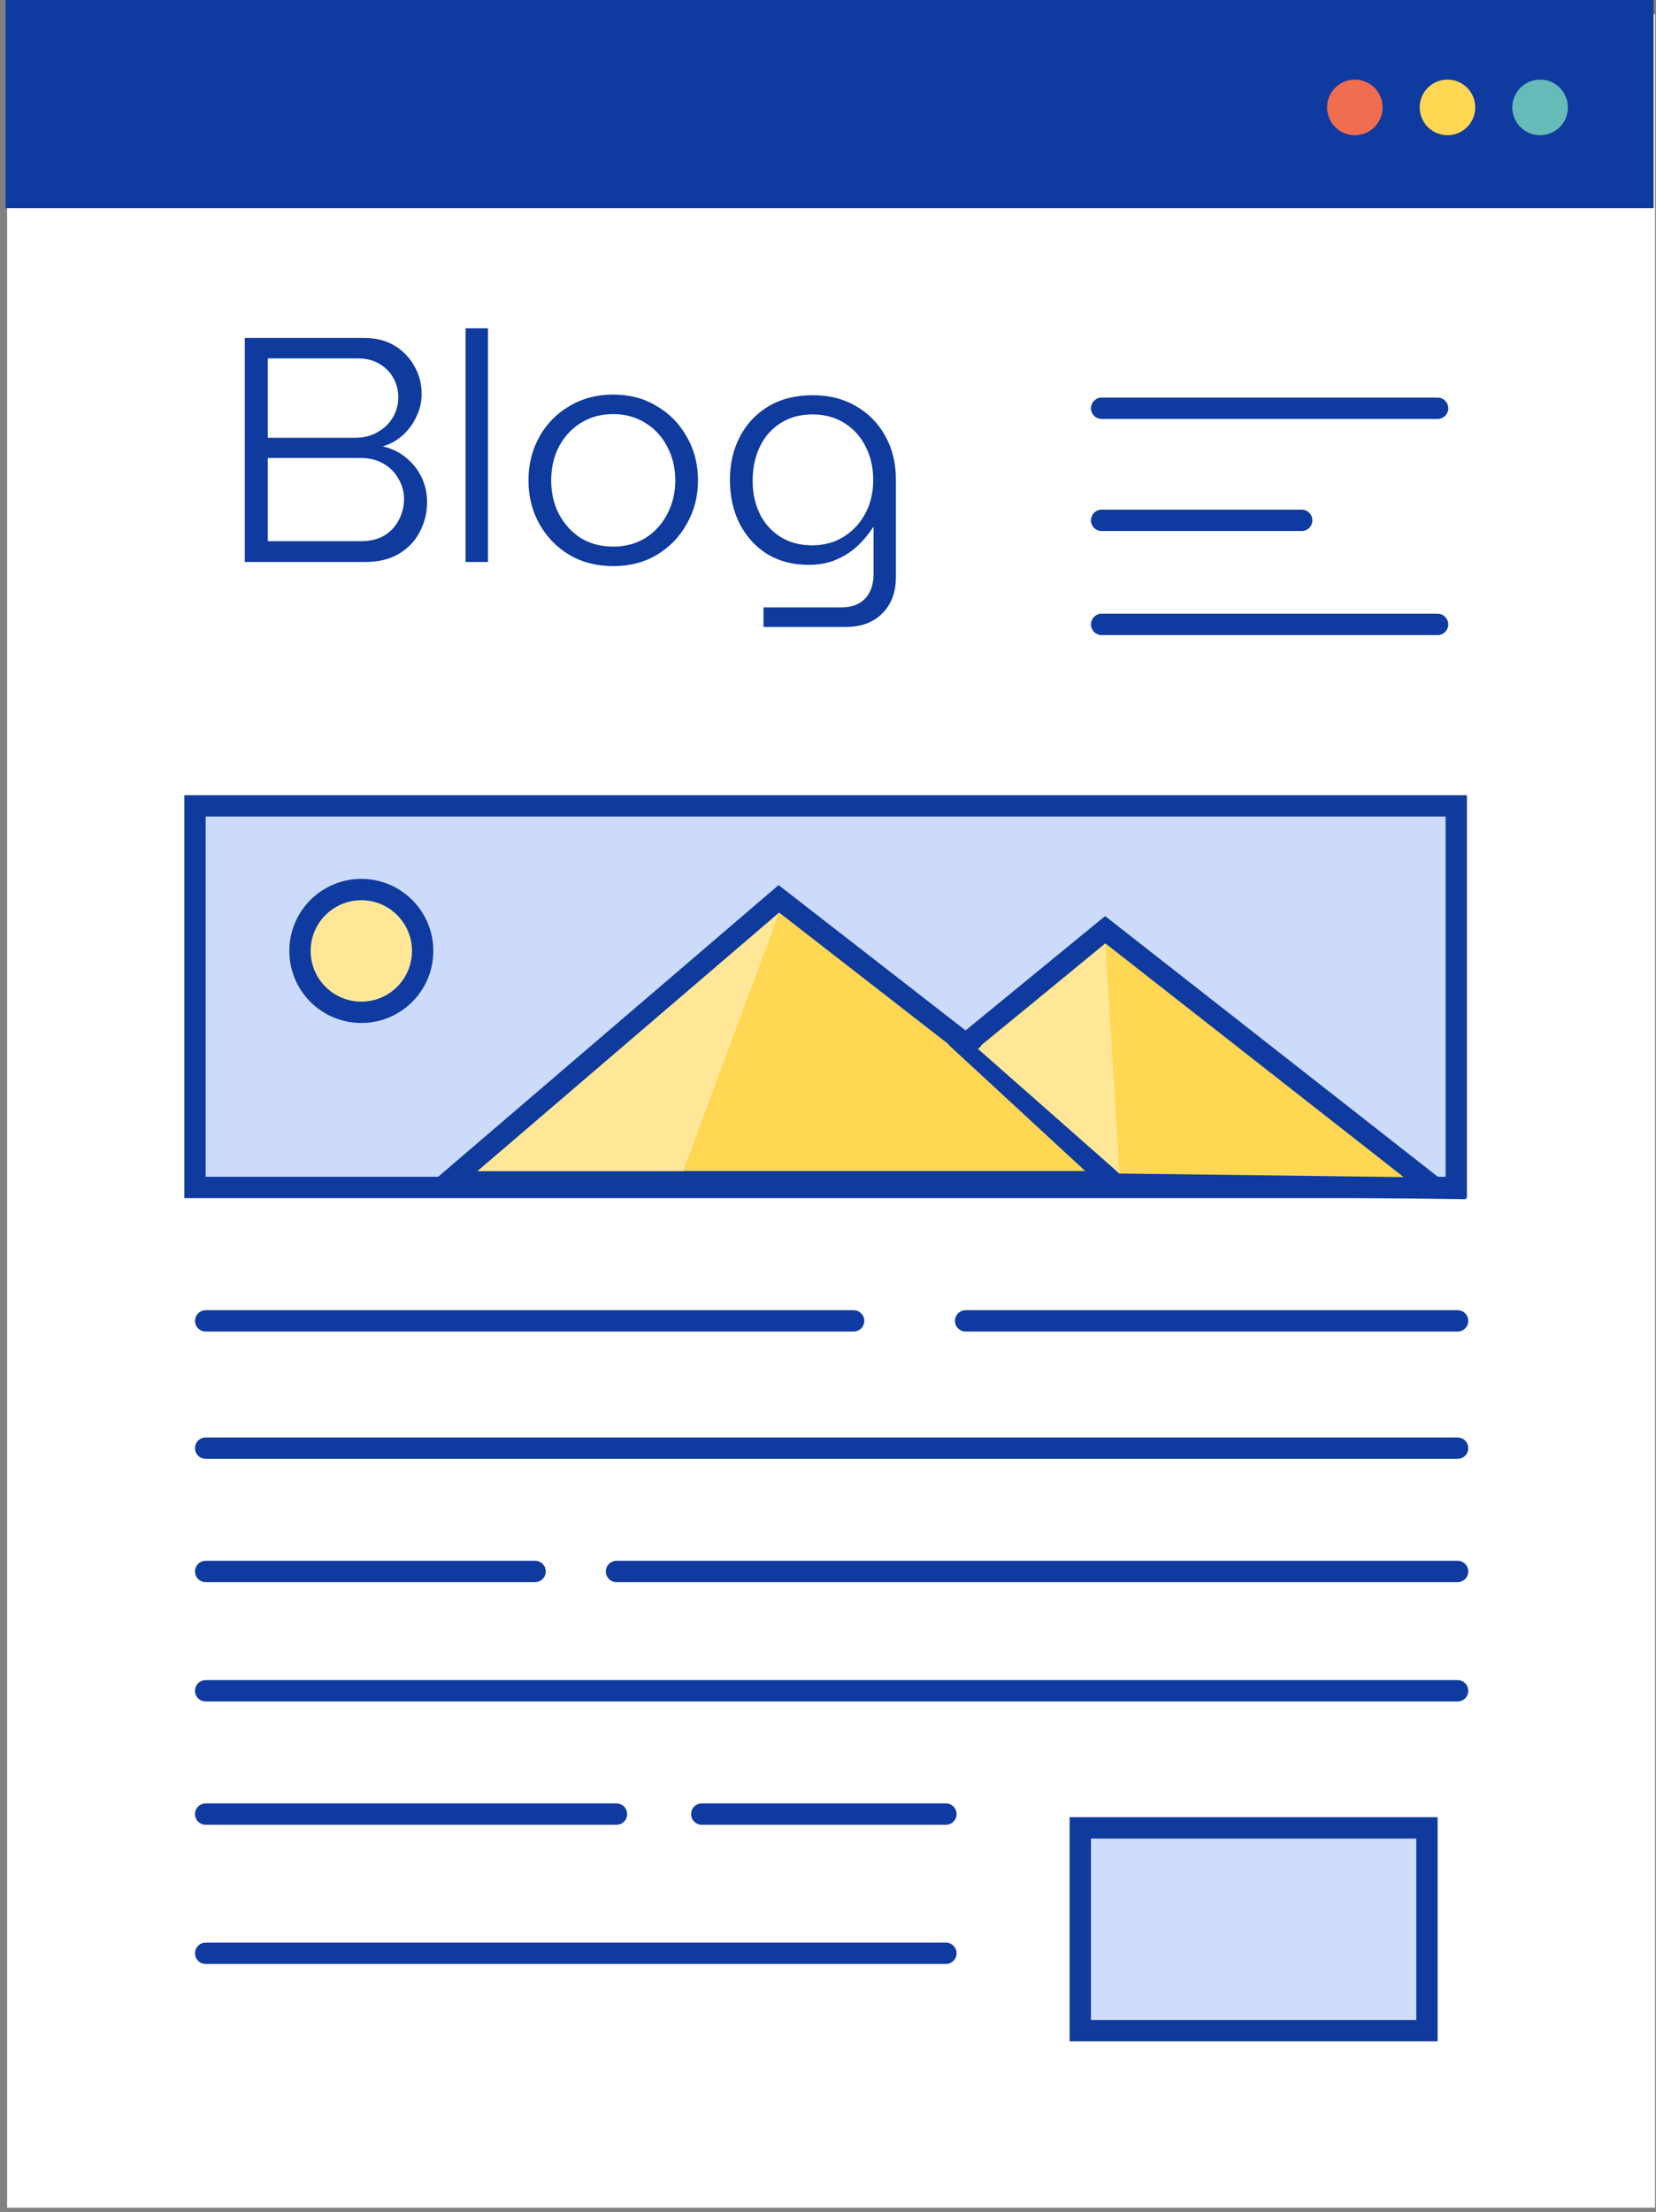
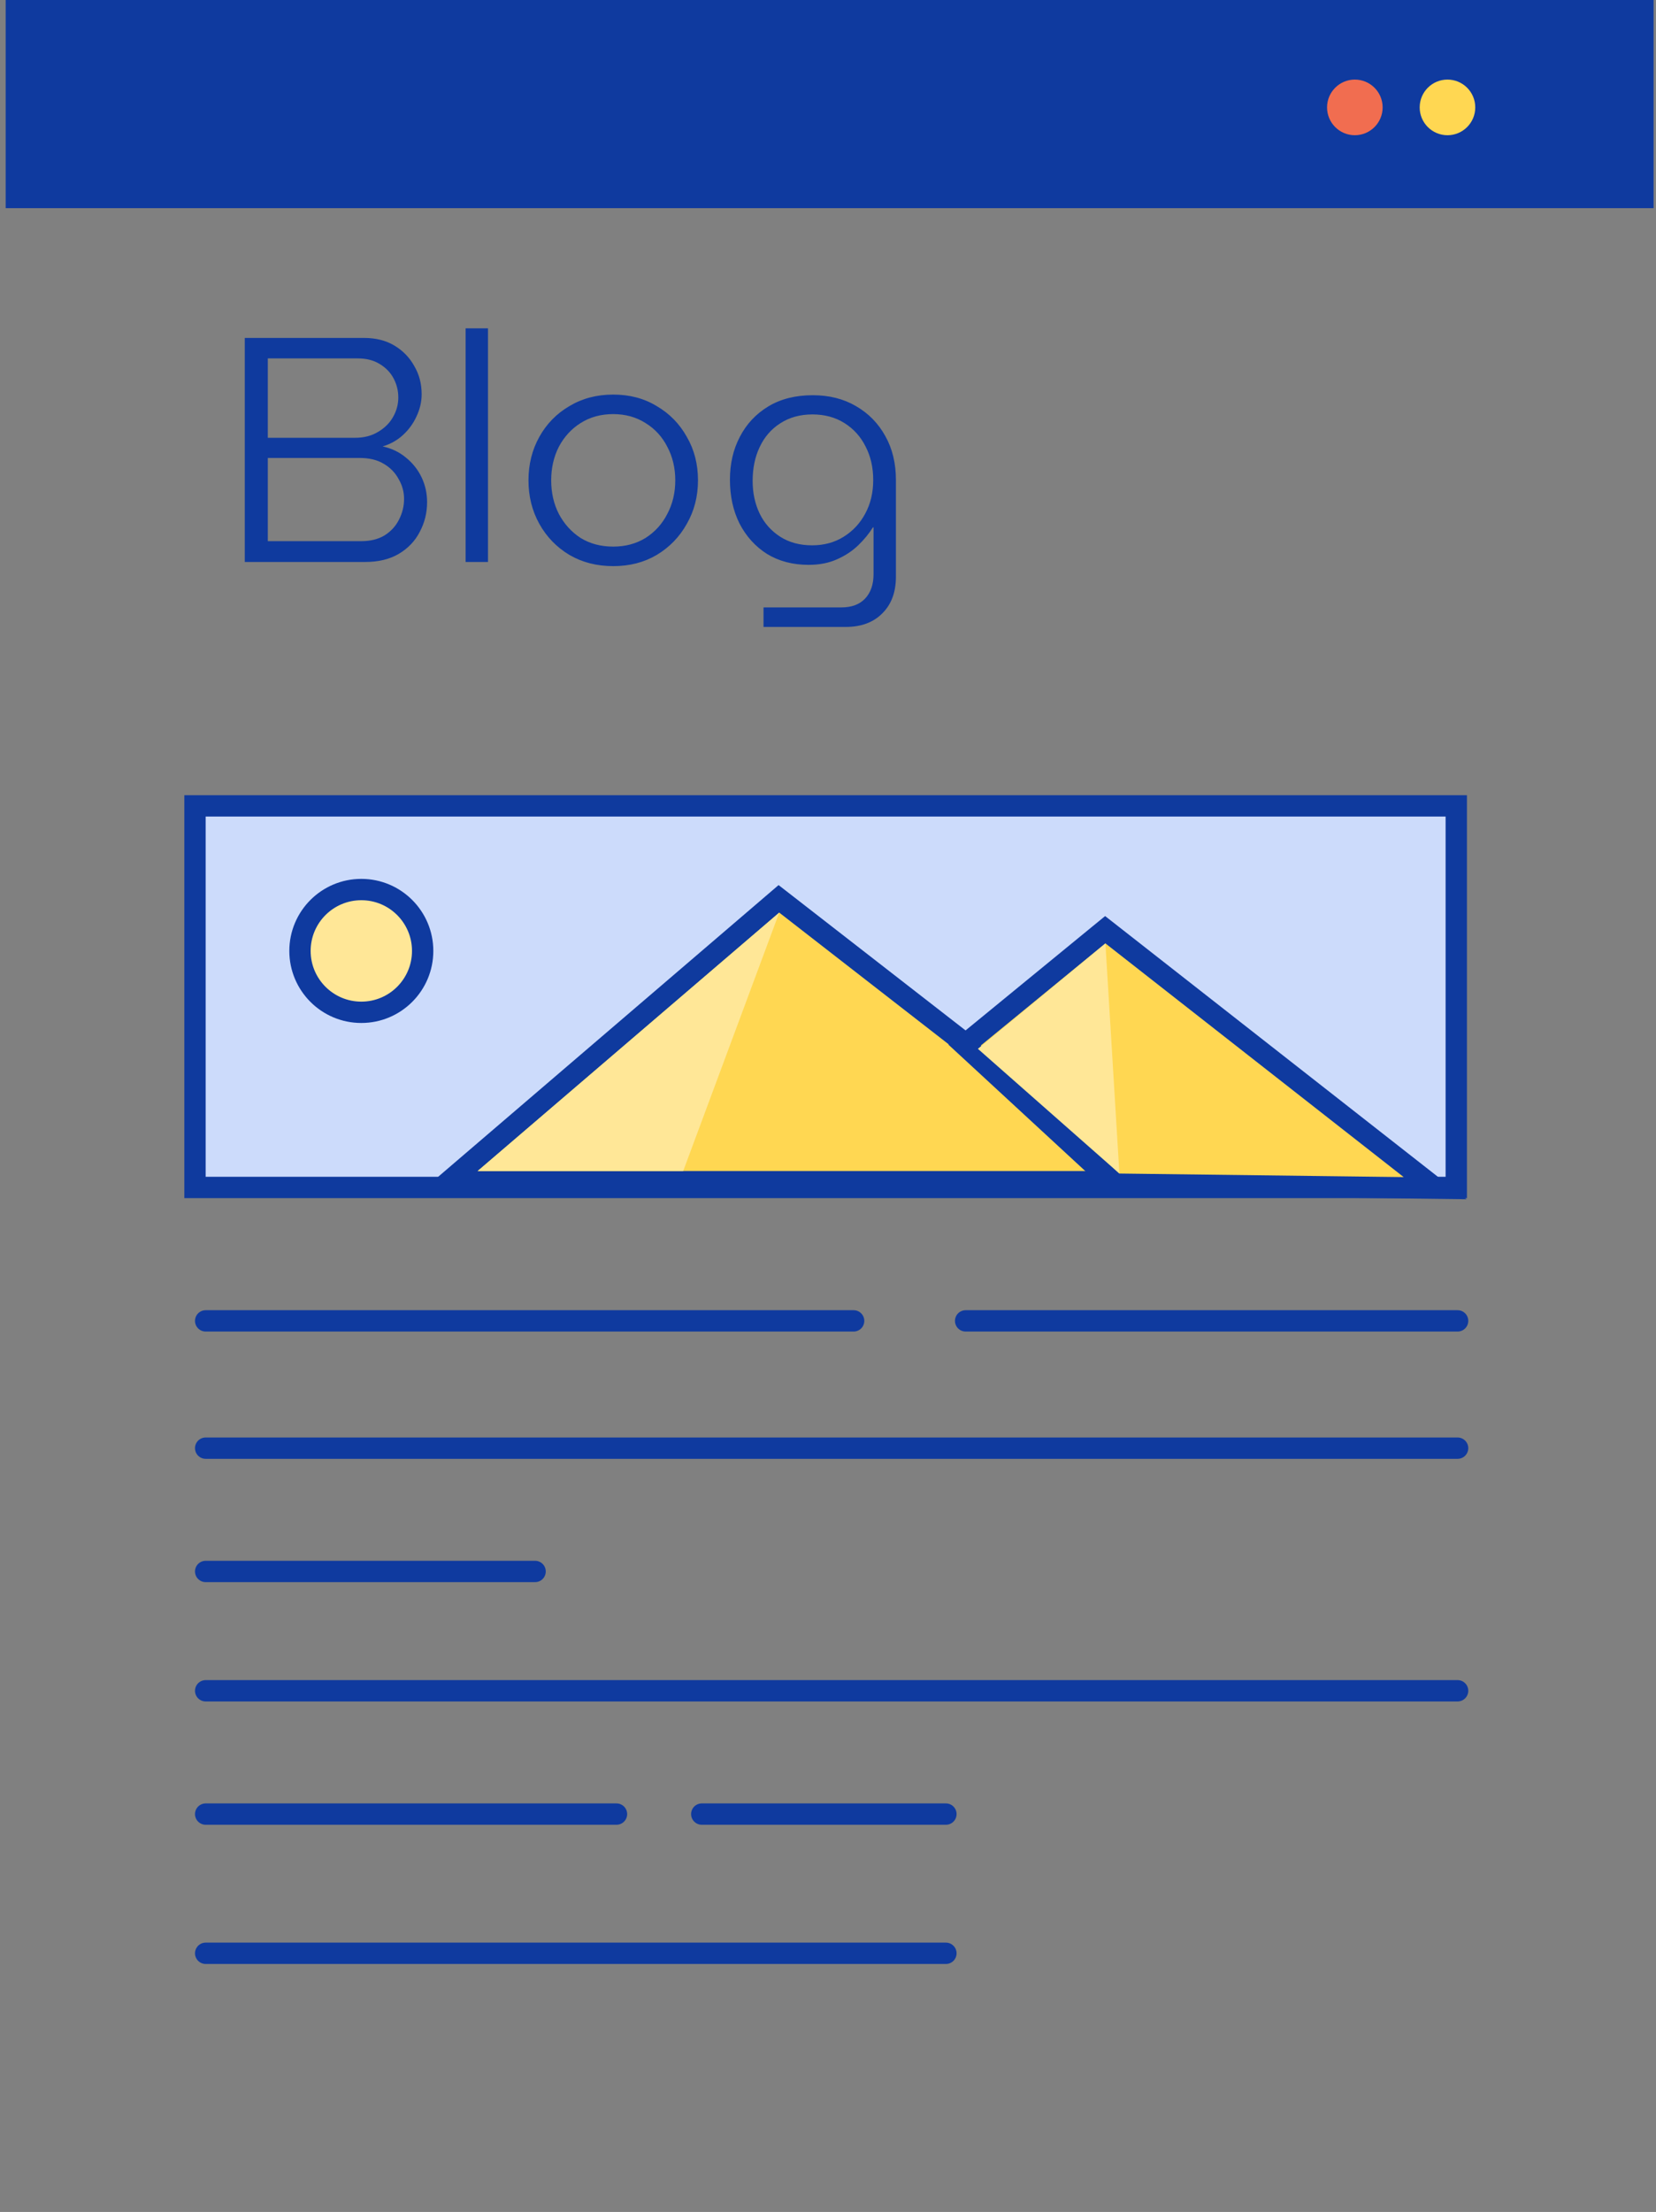
<svg xmlns="http://www.w3.org/2000/svg" width="233" height="311" viewBox="0 0 233 311" fill="none">
  <rect x="0" y="0" width="233" height="311" fill="#808080" stroke="none" />
-   <path d="M1 2H232.865V310.402H1V2Z" fill="white" />
-   <path d="M151.997 257.001H200.773V285.517H151.997V257.001Z" fill="#D0DDFA" stroke="#0F3A9E" stroke-width="3" />
-   <path d="M155 87.793H202.273M155 73.161H183.151M155 57.403H202.273" stroke="#0F3A9F" stroke-width="3" stroke-linecap="round" stroke-linejoin="round" />
  <path d="M28.937 113.307H27.437V114.807V165.457V166.957H28.937H203.398H204.898V165.457V114.807V113.307H203.398H28.937Z" fill="#CCDBFB" stroke="#0F3A9E" stroke-width="3" />
  <path d="M110.559 127.128L109.592 126.378L108.663 127.174L66.23 163.509L63.148 166.148H67.206H156.418H160.794L157.338 163.464L110.559 127.128Z" fill="#FFD752" stroke="#0F3A9E" stroke-width="3" />
  <path d="M156.458 131.461L155.512 130.721L154.582 131.482L137.05 145.839L135.715 146.932L136.983 148.102L156.483 166.102L156.906 166.492L157.481 166.5L197.481 167L201.92 167.055L198.425 164.319L156.458 131.461Z" fill="#FFD752" stroke="#0F3A9F" stroke-width="3" />
  <path fill-rule="evenodd" clip-rule="evenodd" d="M157.5 165L155.533 132.642L137.589 147.465L157.5 165Z" fill="#FFE797" />
  <path fill-rule="evenodd" clip-rule="evenodd" d="M96.125 164.648L109.639 128.313L67.206 164.648H96.125Z" fill="#FFE797" />
  <path d="M59.468 133.701C59.468 138.467 55.605 142.331 50.838 142.331C46.072 142.331 42.208 138.467 42.208 133.701C42.208 128.935 46.072 125.071 50.838 125.071C55.605 125.071 59.468 128.935 59.468 133.701Z" fill="#FFE797" stroke="#0F3A9F" stroke-width="3" />
-   <path d="M135.865 185.716H153.311H205.087M28.937 203.612H205.087M28.937 220.948H75.289M86.741 220.948H205.087M28.937 237.725H205.087M28.937 255.062H86.741M98.737 255.062H133.091M28.937 274.635H133.091M28.937 185.716H120.107" stroke="#0F3A9F" stroke-width="3" stroke-linecap="round" stroke-linejoin="round" />
+   <path d="M135.865 185.716H153.311H205.087M28.937 203.612H205.087M28.937 220.948H75.289M86.741 220.948M28.937 237.725H205.087M28.937 255.062H86.741M98.737 255.062H133.091M28.937 274.635H133.091M28.937 185.716H120.107" stroke="#0F3A9F" stroke-width="3" stroke-linecap="round" stroke-linejoin="round" />
  <rect x="0.798" width="231.865" height="29.265" fill="#0F3A9F" />
  <ellipse cx="190.627" cy="15.101" rx="3.91" ry="3.911" fill="#F16D50" />
  <ellipse cx="203.66" cy="15.101" rx="3.91" ry="3.911" fill="#FFD752" />
-   <ellipse cx="216.693" cy="15.101" rx="3.91" ry="3.911" fill="#66BBB9" />
  <path d="M34.442 79.013V47.513H51.227C52.877 47.513 54.302 47.873 55.502 48.593C56.702 49.313 57.632 50.273 58.292 51.473C58.982 52.643 59.327 53.963 59.327 55.433C59.327 56.483 59.087 57.518 58.607 58.538C58.157 59.528 57.527 60.398 56.717 61.148C55.907 61.898 54.947 62.438 53.837 62.768C55.097 63.038 56.192 63.563 57.122 64.343C58.082 65.123 58.817 66.053 59.327 67.133C59.837 68.213 60.092 69.368 60.092 70.598C60.092 72.098 59.747 73.493 59.057 74.783C58.397 76.073 57.407 77.108 56.087 77.888C54.797 78.638 53.237 79.013 51.407 79.013H34.442ZM37.682 76.088H50.822C52.112 76.088 53.207 75.818 54.107 75.278C55.007 74.708 55.682 73.973 56.132 73.073C56.612 72.143 56.852 71.168 56.852 70.148C56.852 69.158 56.597 68.228 56.087 67.358C55.607 66.458 54.902 65.738 53.972 65.198C53.072 64.658 51.947 64.388 50.597 64.388H37.682V76.088ZM37.682 61.553H49.967C51.197 61.553 52.262 61.283 53.162 60.743C54.092 60.203 54.797 59.513 55.277 58.673C55.787 57.803 56.042 56.873 56.042 55.883C56.042 54.923 55.817 54.023 55.367 53.183C54.917 52.343 54.257 51.668 53.387 51.158C52.547 50.648 51.542 50.393 50.372 50.393H37.682V61.553ZM65.509 79.013V46.163H68.659V79.013H65.509ZM86.282 79.598C83.972 79.598 81.917 79.073 80.117 78.023C78.317 76.943 76.907 75.488 75.887 73.658C74.867 71.828 74.357 69.788 74.357 67.538C74.357 65.288 74.867 63.248 75.887 61.418C76.907 59.588 78.317 58.148 80.117 57.098C81.917 56.018 83.972 55.478 86.282 55.478C88.592 55.478 90.632 56.018 92.402 57.098C94.202 58.148 95.612 59.588 96.632 61.418C97.682 63.218 98.207 65.258 98.207 67.538C98.207 69.788 97.682 71.828 96.632 73.658C95.612 75.488 94.202 76.943 92.402 78.023C90.632 79.073 88.592 79.598 86.282 79.598ZM86.282 76.853C87.992 76.853 89.507 76.448 90.827 75.638C92.147 74.798 93.167 73.673 93.887 72.263C94.637 70.853 95.012 69.278 95.012 67.538C95.012 65.798 94.637 64.223 93.887 62.813C93.167 61.403 92.147 60.293 90.827 59.483C89.507 58.643 87.992 58.223 86.282 58.223C84.542 58.223 83.012 58.643 81.692 59.483C80.402 60.293 79.382 61.403 78.632 62.813C77.912 64.223 77.552 65.798 77.552 67.538C77.552 69.278 77.912 70.853 78.632 72.263C79.382 73.673 80.402 74.798 81.692 75.638C83.012 76.448 84.542 76.853 86.282 76.853ZM107.427 88.148V85.403H118.362C119.832 85.403 120.957 84.983 121.737 84.143C122.517 83.303 122.907 82.163 122.907 80.723V74.153H122.817C122.277 75.023 121.587 75.863 120.747 76.673C119.907 77.483 118.902 78.143 117.732 78.653C116.592 79.163 115.272 79.418 113.772 79.418C111.552 79.418 109.602 78.908 107.922 77.888C106.272 76.838 104.982 75.413 104.052 73.613C103.152 71.813 102.702 69.758 102.702 67.448C102.702 65.198 103.167 63.188 104.097 61.418C105.027 59.618 106.362 58.193 108.102 57.143C109.842 56.093 111.927 55.568 114.357 55.568C116.667 55.568 118.692 56.078 120.432 57.098C122.202 58.118 123.582 59.528 124.572 61.328C125.562 63.098 126.057 65.153 126.057 67.493V81.083C126.057 83.243 125.427 84.953 124.167 86.213C122.907 87.503 121.182 88.148 118.992 88.148H107.427ZM114.267 76.673C115.947 76.673 117.432 76.268 118.722 75.458C120.012 74.648 121.017 73.568 121.737 72.218C122.487 70.838 122.862 69.263 122.862 67.493C122.862 65.723 122.502 64.148 121.782 62.768C121.092 61.388 120.102 60.293 118.812 59.483C117.522 58.673 116.022 58.268 114.312 58.268C112.572 58.268 111.057 58.688 109.767 59.528C108.507 60.338 107.547 61.448 106.887 62.858C106.227 64.238 105.897 65.828 105.897 67.628C105.897 69.308 106.227 70.838 106.887 72.218C107.547 73.568 108.507 74.648 109.767 75.458C111.027 76.268 112.527 76.673 114.267 76.673Z" fill="#0F3A9E" />
</svg>